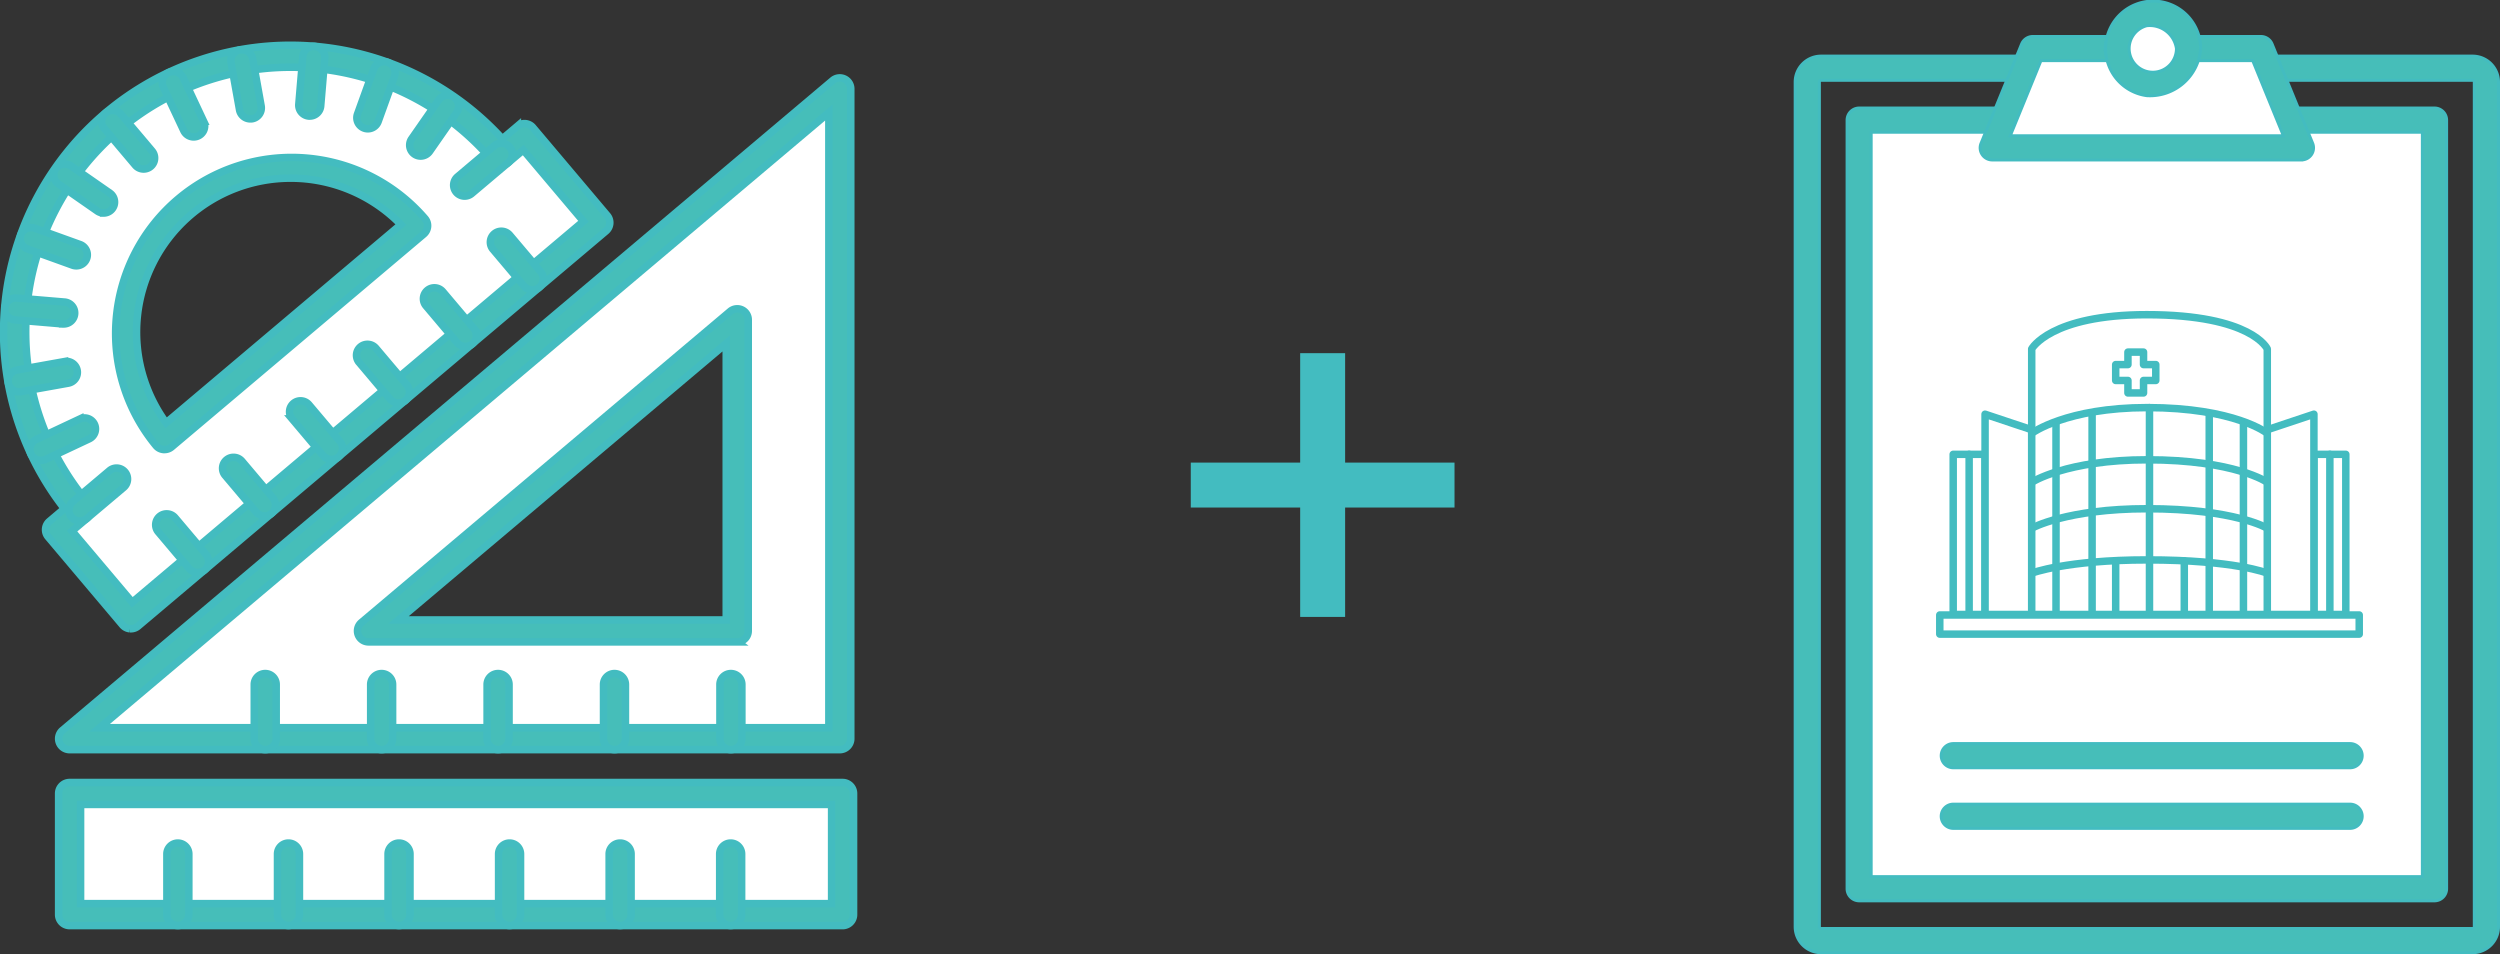
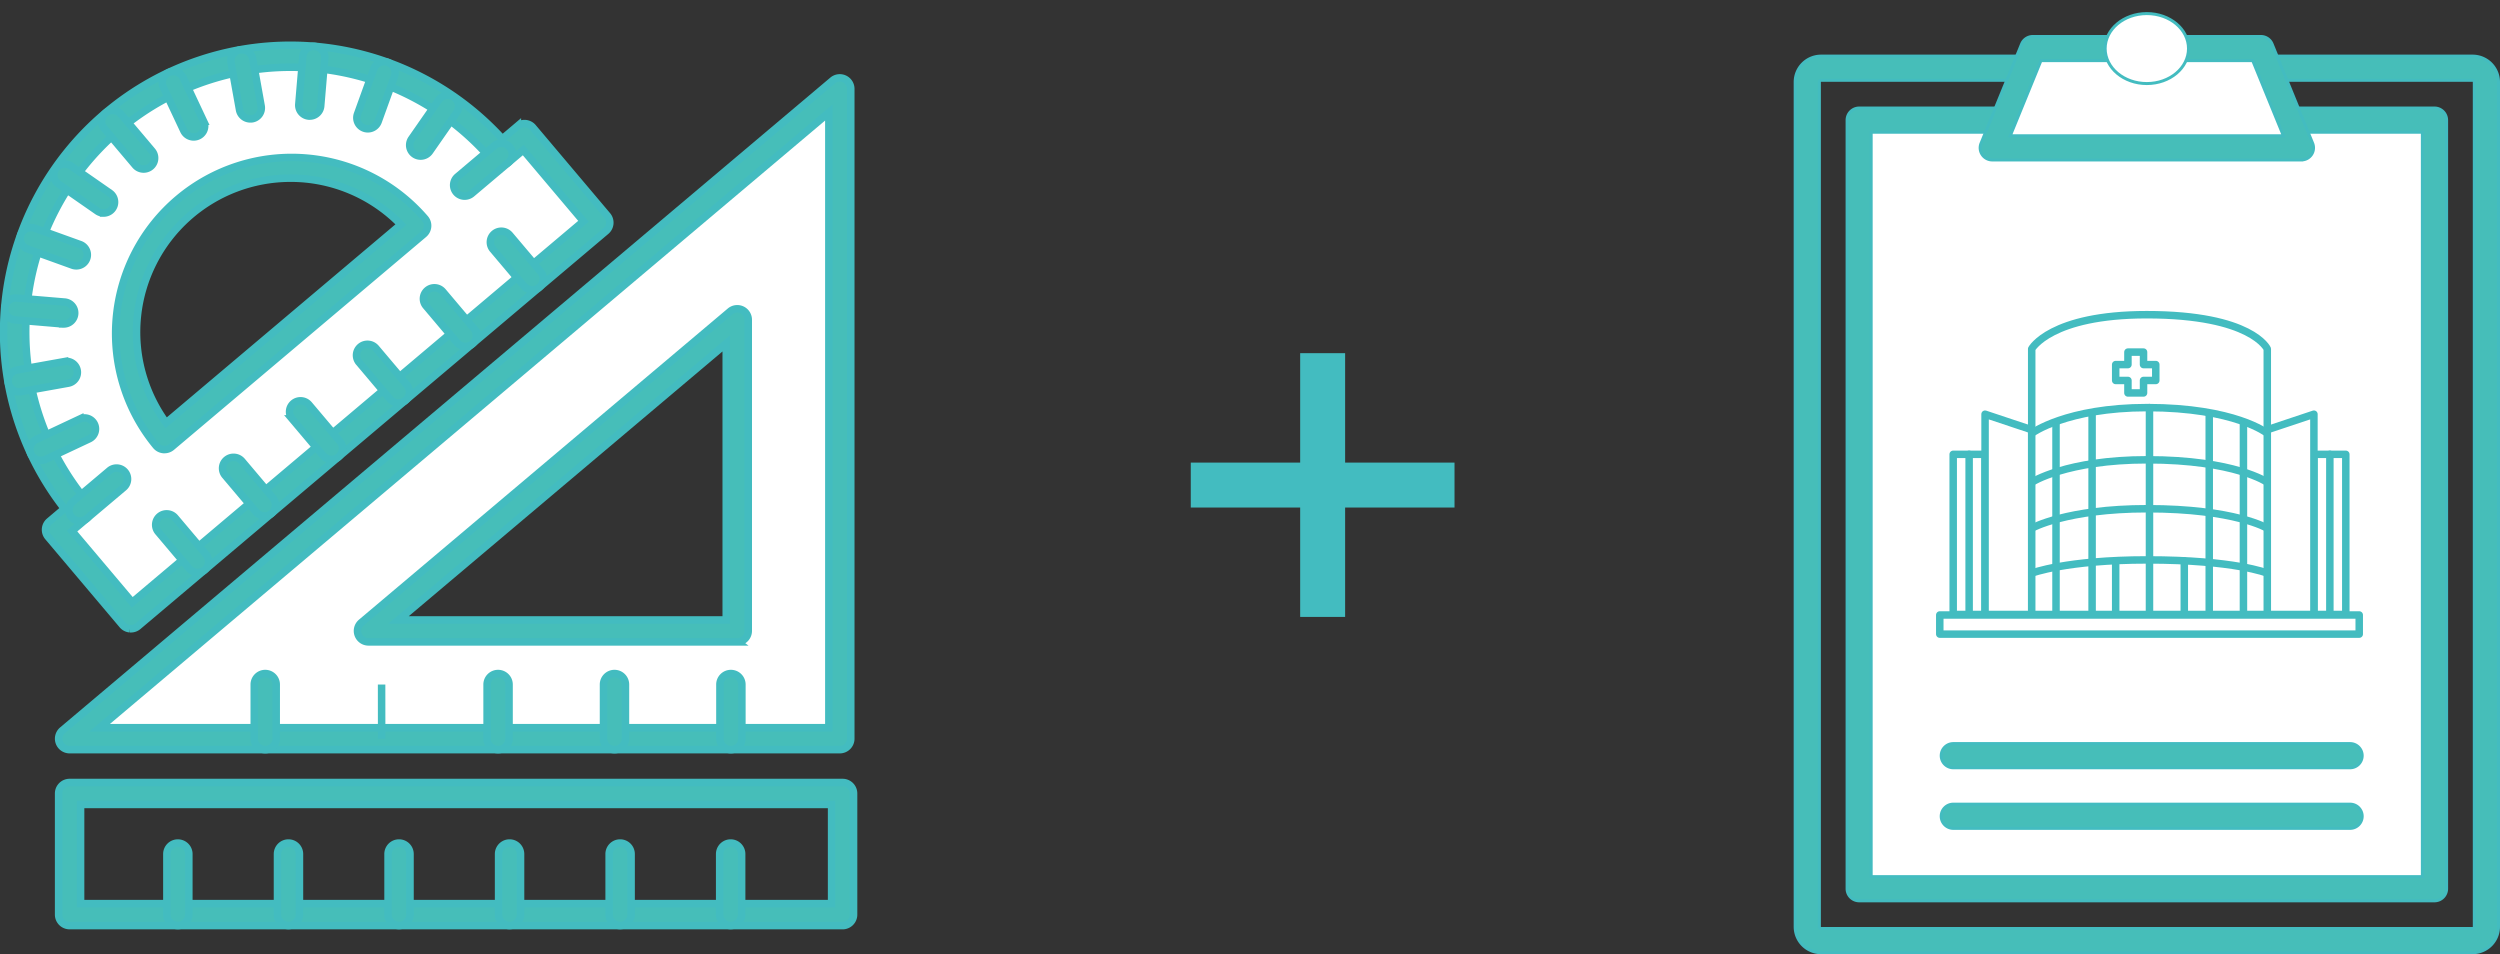
<svg xmlns="http://www.w3.org/2000/svg" width="166.862" height="63.687" viewBox="0 0 166.862 63.687">
  <rect x="0" y="0" width="166.862" height="63.687" fill="#333333" stroke="none" />
  <g id="Group_9678" data-name="Group 9678" transform="translate(-24.738 -5225.9)">
    <g id="Group_6257" data-name="Group 6257" transform="translate(25 5228.934)">
      <g id="Group_6062" data-name="Group 6062" transform="translate(3.651 2.164)">
        <g id="Group_6025" data-name="Group 6025">
          <g id="Group_6021" data-name="Group 6021" transform="translate(0.733 0.733)">
            <g id="Group_6020" data-name="Group 6020">
              <g id="Group_6019" data-name="Group 6019">
                <path id="Path_10026" data-name="Path 10026" d="M420.429,1425.047h51.406v-43.372Zm19.947-7.193,24.614-20.768v20.768Z" transform="translate(-420.429 -1381.675)" fill="#fff" stroke="#43bcc0" stroke-width="0.5" />
              </g>
            </g>
          </g>
          <g id="Group_6024" data-name="Group 6024">
            <g id="Group_6023" data-name="Group 6023">
              <g id="Group_6022" data-name="Group 6022">
                <path id="Path_10027" data-name="Path 10027" d="M457.781,1411.728H406.374a.733.733,0,0,1-.472-1.293l51.406-43.372a.733.733,0,0,1,1.205.56v43.372A.733.733,0,0,1,457.781,1411.728Zm-49.4-1.466h48.668V1369.2Zm42.556-5.727H426.321a.733.733,0,0,1-.472-1.293l24.615-20.767a.733.733,0,0,1,1.206.56V1403.8A.733.733,0,0,1,450.936,1404.534Zm-22.609-1.466H450.2v-18.457Z" transform="translate(-405.641 -1366.89)" fill="#46beb9" stroke="#43bcc0" stroke-width="0.5" />
              </g>
            </g>
          </g>
        </g>
        <g id="Group_6061" data-name="Group 6061" transform="translate(13.054 39.757)">
          <g id="Group_6032" data-name="Group 6032" transform="translate(31.081)">
            <g id="Group_6028" data-name="Group 6028" transform="translate(0.733 0.733)">
              <g id="Group_6027" data-name="Group 6027">
                <g id="Group_6026" data-name="Group 6026">
                  <line id="Line_398" data-name="Line 398" x1="0.003" y1="3.616" fill="#fff" stroke="#43bcc0" stroke-width="0.5" />
                </g>
              </g>
            </g>
            <g id="Group_6031" data-name="Group 6031">
              <g id="Group_6030" data-name="Group 6030">
                <g id="Group_6029" data-name="Group 6029">
                  <path id="Path_10028" data-name="Path 10028" d="M1296.549,2173.828a.733.733,0,0,1-.733-.732l0-3.616a.733.733,0,0,1,.733-.733h0a.733.733,0,0,1,.733.732l0,3.615a.733.733,0,0,1-.733.734Z" transform="translate(-1295.813 -2168.746)" fill="#46beb9" stroke="#43bcc0" stroke-width="0.5" />
                </g>
              </g>
            </g>
          </g>
          <g id="Group_6039" data-name="Group 6039" transform="translate(23.311)">
            <g id="Group_6035" data-name="Group 6035" transform="translate(0.733 0.733)">
              <g id="Group_6034" data-name="Group 6034">
                <g id="Group_6033" data-name="Group 6033">
                  <line id="Line_399" data-name="Line 399" x1="0.003" y1="3.616" fill="#fff" stroke="#43bcc0" stroke-width="0.5" />
                </g>
              </g>
            </g>
            <g id="Group_6038" data-name="Group 6038">
              <g id="Group_6037" data-name="Group 6037">
                <g id="Group_6036" data-name="Group 6036">
                  <path id="Path_10029" data-name="Path 10029" d="M1139.833,2173.828a.733.733,0,0,1-.733-.733l0-3.615a.733.733,0,0,1,.732-.733h0a.733.733,0,0,1,.733.732l0,3.616a.733.733,0,0,1-.733.733Z" transform="translate(-1139.097 -2168.746)" fill="#46beb9" stroke="#43bcc0" stroke-width="0.5" />
                </g>
              </g>
            </g>
          </g>
          <g id="Group_6046" data-name="Group 6046" transform="translate(15.541)">
            <g id="Group_6042" data-name="Group 6042" transform="translate(0.733 0.733)">
              <g id="Group_6041" data-name="Group 6041">
                <g id="Group_6040" data-name="Group 6040">
                  <line id="Line_400" data-name="Line 400" x1="0.003" y1="3.616" fill="#fff" stroke="#43bcc0" stroke-width="0.5" />
                </g>
              </g>
            </g>
            <g id="Group_6045" data-name="Group 6045">
              <g id="Group_6044" data-name="Group 6044">
                <g id="Group_6043" data-name="Group 6043">
                  <path id="Path_10030" data-name="Path 10030" d="M983.107,2173.828a.733.733,0,0,1-.733-.733l0-3.615a.733.733,0,0,1,.733-.733h0a.733.733,0,0,1,.733.732l0,3.616a.733.733,0,0,1-.733.733Z" transform="translate(-982.371 -2168.746)" fill="#46beb9" stroke="#43bcc0" stroke-width="0.5" />
                </g>
              </g>
            </g>
          </g>
          <g id="Group_6053" data-name="Group 6053" transform="translate(7.77)">
            <g id="Group_6049" data-name="Group 6049" transform="translate(0.733 0.733)">
              <g id="Group_6048" data-name="Group 6048">
                <g id="Group_6047" data-name="Group 6047">
                  <line id="Line_401" data-name="Line 401" x1="0.003" y1="3.616" fill="#fff" stroke="#43bcc0" stroke-width="0.5" />
                </g>
              </g>
            </g>
            <g id="Group_6052" data-name="Group 6052">
              <g id="Group_6051" data-name="Group 6051">
                <g id="Group_6050" data-name="Group 6050">
-                   <path id="Path_10031" data-name="Path 10031" d="M826.38,2173.828a.733.733,0,0,1-.733-.732l0-3.616a.733.733,0,0,1,.732-.733h0a.733.733,0,0,1,.733.732l0,3.615a.733.733,0,0,1-.733.734Z" transform="translate(-825.644 -2168.746)" fill="#46beb9" stroke="#43bcc0" stroke-width="0.5" />
-                 </g>
+                   </g>
              </g>
            </g>
          </g>
          <g id="Group_6060" data-name="Group 6060">
            <g id="Group_6056" data-name="Group 6056" transform="translate(0.733 0.733)">
              <g id="Group_6055" data-name="Group 6055">
                <g id="Group_6054" data-name="Group 6054">
                  <line id="Line_402" data-name="Line 402" x1="0.003" y1="3.616" fill="#fff" stroke="#43bcc0" stroke-width="0.5" />
                </g>
              </g>
            </g>
            <g id="Group_6059" data-name="Group 6059">
              <g id="Group_6058" data-name="Group 6058">
                <g id="Group_6057" data-name="Group 6057">
                  <path id="Path_10032" data-name="Path 10032" d="M669.664,2173.828a.733.733,0,0,1-.733-.733l0-3.615a.733.733,0,0,1,.733-.733h0a.733.733,0,0,1,.733.732l0,3.616a.733.733,0,0,1-.733.733Z" transform="translate(-668.928 -2168.746)" fill="#46beb9" stroke="#43bcc0" stroke-width="0.5" />
                </g>
              </g>
            </g>
          </g>
        </g>
      </g>
      <g id="Group_6114" data-name="Group 6114" transform="translate(3.651 49.192)">
        <g id="Group_6070" data-name="Group 6070">
          <g id="Group_6069" data-name="Group 6069">
            <g id="Group_6065" data-name="Group 6065" transform="translate(0.733 0.733)">
              <g id="Group_6064" data-name="Group 6064" transform="translate(0 0)">
                <g id="Group_6063" data-name="Group 6063">
-                   <rect id="Rectangle_1864" data-name="Rectangle 1864" width="51.592" height="8.086" transform="translate(51.592 8.086) rotate(179.999)" fill="#fff" stroke="#43bcc0" stroke-width="0.5" />
-                 </g>
+                   </g>
              </g>
            </g>
            <g id="Group_6068" data-name="Group 6068">
              <g id="Group_6067" data-name="Group 6067">
                <g id="Group_6066" data-name="Group 6066">
                  <path id="Path_10033" data-name="Path 10033" d="M406.375,2324.957a.733.733,0,0,1-.733-.733v-8.085a.734.734,0,0,1,.733-.733h51.592a.733.733,0,0,1,.733.733v8.086a.733.733,0,0,1-.733.733Zm.733-8.086v6.62h50.126v-6.62Z" transform="translate(-405.642 -2315.404)" fill="#46beb9" stroke="#43bcc0" stroke-width="0.5" />
                </g>
              </g>
            </g>
          </g>
        </g>
        <g id="Group_6113" data-name="Group 6113" transform="translate(7.23 4.043)">
          <g id="Group_6077" data-name="Group 6077" transform="translate(36.892)">
            <g id="Group_6073" data-name="Group 6073" transform="translate(0.733 0.733)">
              <g id="Group_6072" data-name="Group 6072">
                <g id="Group_6071" data-name="Group 6071">
                  <line id="Line_403" data-name="Line 403" y1="4.043" fill="#fff" stroke="#43bcc0" stroke-width="0.5" />
                </g>
              </g>
            </g>
            <g id="Group_6076" data-name="Group 6076">
              <g id="Group_6075" data-name="Group 6075">
                <g id="Group_6074" data-name="Group 6074">
                  <path id="Path_10034" data-name="Path 10034" d="M1296.287,2402.448a.733.733,0,0,1-.733-.733v-4.043a.733.733,0,1,1,1.466,0v4.043A.733.733,0,0,1,1296.287,2402.448Z" transform="translate(-1295.554 -2396.939)" fill="#46beb9" stroke="#43bcc0" stroke-width="0.5" />
                </g>
              </g>
            </g>
          </g>
          <g id="Group_6084" data-name="Group 6084" transform="translate(29.514 0)">
            <g id="Group_6080" data-name="Group 6080" transform="translate(0.733 0.733)">
              <g id="Group_6079" data-name="Group 6079">
                <g id="Group_6078" data-name="Group 6078">
                  <line id="Line_404" data-name="Line 404" y1="4.043" fill="#fff" stroke="#43bcc0" stroke-width="0.5" />
                </g>
              </g>
            </g>
            <g id="Group_6083" data-name="Group 6083">
              <g id="Group_6082" data-name="Group 6082">
                <g id="Group_6081" data-name="Group 6081">
                  <path id="Path_10035" data-name="Path 10035" d="M1147.472,2402.453a.733.733,0,0,1-.733-.733v-4.043a.733.733,0,0,1,1.466,0v4.043A.733.733,0,0,1,1147.472,2402.453Z" transform="translate(-1146.739 -2396.944)" fill="#46beb9" stroke="#43bcc0" stroke-width="0.5" />
                </g>
              </g>
            </g>
          </g>
          <g id="Group_6091" data-name="Group 6091" transform="translate(22.135 0)">
            <g id="Group_6087" data-name="Group 6087" transform="translate(0.733 0.733)">
              <g id="Group_6086" data-name="Group 6086">
                <g id="Group_6085" data-name="Group 6085">
                  <line id="Line_405" data-name="Line 405" y1="4.043" fill="#fff" stroke="#43bcc0" stroke-width="0.5" />
                </g>
              </g>
            </g>
            <g id="Group_6090" data-name="Group 6090">
              <g id="Group_6089" data-name="Group 6089">
                <g id="Group_6088" data-name="Group 6088">
                  <path id="Path_10036" data-name="Path 10036" d="M998.658,2402.453a.733.733,0,0,1-.733-.733v-4.043a.733.733,0,0,1,1.466,0v4.043A.733.733,0,0,1,998.658,2402.453Z" transform="translate(-997.925 -2396.944)" fill="#46beb9" stroke="#43bcc0" stroke-width="0.5" />
                </g>
              </g>
            </g>
          </g>
          <g id="Group_6098" data-name="Group 6098" transform="translate(14.757 0)">
            <g id="Group_6094" data-name="Group 6094" transform="translate(0.733 0.733)">
              <g id="Group_6093" data-name="Group 6093">
                <g id="Group_6092" data-name="Group 6092">
-                   <line id="Line_406" data-name="Line 406" y1="4.043" fill="#fff" stroke="#43bcc0" stroke-width="0.5" />
-                 </g>
+                   </g>
              </g>
            </g>
            <g id="Group_6097" data-name="Group 6097">
              <g id="Group_6096" data-name="Group 6096">
                <g id="Group_6095" data-name="Group 6095">
                  <path id="Path_10037" data-name="Path 10037" d="M849.834,2402.453a.733.733,0,0,1-.733-.733v-4.043a.733.733,0,0,1,1.466,0v4.043A.733.733,0,0,1,849.834,2402.453Z" transform="translate(-849.101 -2396.944)" fill="#46beb9" stroke="#43bcc0" stroke-width="0.5" />
                </g>
              </g>
            </g>
          </g>
          <g id="Group_6105" data-name="Group 6105" transform="translate(7.378 0)">
            <g id="Group_6101" data-name="Group 6101" transform="translate(0.733 0.733)">
              <g id="Group_6100" data-name="Group 6100">
                <g id="Group_6099" data-name="Group 6099">
                  <line id="Line_407" data-name="Line 407" y1="4.043" fill="#fff" stroke="#43bcc0" stroke-width="0.5" />
                </g>
              </g>
            </g>
            <g id="Group_6104" data-name="Group 6104">
              <g id="Group_6103" data-name="Group 6103">
                <g id="Group_6102" data-name="Group 6102">
                  <path id="Path_10038" data-name="Path 10038" d="M701.02,2402.453a.733.733,0,0,1-.733-.733v-4.043a.733.733,0,0,1,1.466,0v4.043A.733.733,0,0,1,701.02,2402.453Z" transform="translate(-700.287 -2396.944)" fill="#46beb9" stroke="#43bcc0" stroke-width="0.5" />
                </g>
              </g>
            </g>
          </g>
          <g id="Group_6112" data-name="Group 6112" transform="translate(0 0)">
            <g id="Group_6108" data-name="Group 6108" transform="translate(0.733 0.733)">
              <g id="Group_6107" data-name="Group 6107">
                <g id="Group_6106" data-name="Group 6106">
                  <line id="Line_408" data-name="Line 408" y1="4.043" fill="#fff" stroke="#43bcc0" stroke-width="0.5" />
                </g>
              </g>
            </g>
            <g id="Group_6111" data-name="Group 6111">
              <g id="Group_6110" data-name="Group 6110">
                <g id="Group_6109" data-name="Group 6109">
                  <path id="Path_10039" data-name="Path 10039" d="M552.2,2402.458a.733.733,0,0,1-.733-.733v-4.043a.733.733,0,0,1,1.466,0v4.043A.733.733,0,0,1,552.2,2402.458Z" transform="translate(-551.472 -2396.948)" fill="#46beb9" stroke="#43bcc0" stroke-width="0.5" />
                </g>
              </g>
            </g>
          </g>
        </g>
      </g>
      <g id="Group_6256" data-name="Group 6256">
        <g id="Group_6121" data-name="Group 6121">
          <g id="Group_6117" data-name="Group 6117" transform="translate(0.732 0.732)">
            <g id="Group_6116" data-name="Group 6116">
              <g id="Group_6115" data-name="Group 6115">
                <path id="Path_10040" data-name="Path 10040" d="M349.554,1369.605l4.964,5.879,31.238-26.376-4.964-5.879-1.552,1.311a18.41,18.41,0,0,0-28.133,23.754Zm24.035-20.294-16.832,14.212a11.015,11.015,0,0,1,16.832-14.212Z" transform="translate(-346.773 -1338.017)" fill="#fff" stroke="#43bcc0" stroke-width="0.5" />
              </g>
            </g>
          </g>
          <g id="Group_6120" data-name="Group 6120">
            <g id="Group_6119" data-name="Group 6119">
              <g id="Group_6118" data-name="Group 6118">
                <path id="Path_10041" data-name="Path 10041" d="M340.477,1362.183l-.062,0a.734.734,0,0,1-.5-.257l-4.964-5.879a.733.733,0,0,1,.087-1.033l1-.847a19.143,19.143,0,0,1,29.232-24.682l1-.847a.733.733,0,0,1,1.033.087l4.964,5.879a.733.733,0,0,1-.087,1.033L340.95,1362.01A.733.733,0,0,1,340.477,1362.183Zm-3.931-6.525,4.018,4.759,30.118-25.43-4.018-4.759-.992.837a.732.732,0,0,1-1.033-.087,17.677,17.677,0,0,0-27.014,22.808.733.733,0,0,1-.087,1.033Zm6.17-5.436-.062,0a.735.735,0,0,1-.5-.258,11.748,11.748,0,0,1,17.952-15.157.732.732,0,0,1-.087,1.033l-16.832,14.212A.734.734,0,0,1,342.717,1350.222Zm8.41-18.114a10.276,10.276,0,0,0-8.3,16.331l15.672-13.232A10.272,10.272,0,0,0,351.127,1332.108Z" transform="translate(-332 -1323.25)" fill="#46beb9" stroke="#43bcc0" stroke-width="0.5" />
              </g>
            </g>
          </g>
        </g>
        <g id="Group_6164" data-name="Group 6164" transform="translate(10.129 12.402)">
          <g id="Group_6128" data-name="Group 6128" transform="translate(22.338)">
            <g id="Group_6124" data-name="Group 6124" transform="translate(0.733 0.733)">
              <g id="Group_6123" data-name="Group 6123">
                <g id="Group_6122" data-name="Group 6122">
                  <line id="Line_409" data-name="Line 409" x1="2.067" y1="2.448" fill="#fff" stroke="#43bcc0" stroke-width="0.5" />
                </g>
              </g>
            </g>
            <g id="Group_6127" data-name="Group 6127">
              <g id="Group_6126" data-name="Group 6126">
                <g id="Group_6125" data-name="Group 6125">
                  <path id="Path_10042" data-name="Path 10042" d="M989.636,1577.3a.733.733,0,0,1-.561-.26l-2.067-2.448a.733.733,0,0,1,1.12-.946l2.067,2.448a.734.734,0,0,1-.56,1.206Z" transform="translate(-986.835 -1573.389)" fill="#46beb9" stroke="#43bcc0" stroke-width="0.5" />
                </g>
              </g>
            </g>
          </g>
          <g id="Group_6135" data-name="Group 6135" transform="translate(17.871 3.772)">
            <g id="Group_6131" data-name="Group 6131" transform="translate(0.733 0.733)">
              <g id="Group_6130" data-name="Group 6130">
                <g id="Group_6129" data-name="Group 6129">
                  <line id="Line_410" data-name="Line 410" x1="2.067" y1="2.448" fill="#fff" stroke="#43bcc0" stroke-width="0.5" />
                </g>
              </g>
            </g>
            <g id="Group_6134" data-name="Group 6134">
              <g id="Group_6133" data-name="Group 6133">
                <g id="Group_6132" data-name="Group 6132">
                  <path id="Path_10043" data-name="Path 10043" d="M899.525,1653.385a.732.732,0,0,1-.561-.26l-2.067-2.448a.733.733,0,0,1,1.12-.946l2.067,2.448a.733.733,0,0,1-.56,1.206Z" transform="translate(-896.725 -1649.471)" fill="#46beb9" stroke="#43bcc0" stroke-width="0.5" />
                </g>
              </g>
            </g>
          </g>
          <g id="Group_6142" data-name="Group 6142" transform="translate(13.403 7.544)">
            <g id="Group_6138" data-name="Group 6138" transform="translate(0.733 0.733)">
              <g id="Group_6137" data-name="Group 6137">
                <g id="Group_6136" data-name="Group 6136">
                  <line id="Line_411" data-name="Line 411" x1="2.067" y1="2.448" fill="#fff" stroke="#43bcc0" stroke-width="0.5" />
                </g>
              </g>
            </g>
            <g id="Group_6141" data-name="Group 6141">
              <g id="Group_6140" data-name="Group 6140">
                <g id="Group_6139" data-name="Group 6139">
                  <path id="Path_10044" data-name="Path 10044" d="M809.415,1729.463a.732.732,0,0,1-.561-.26l-2.067-2.448a.733.733,0,0,1,1.121-.946l2.067,2.448a.733.733,0,0,1-.56,1.206Z" transform="translate(-806.614 -1725.548)" fill="#46beb9" stroke="#43bcc0" stroke-width="0.5" />
                </g>
              </g>
            </g>
          </g>
          <g id="Group_6149" data-name="Group 6149" transform="translate(8.935 11.316)">
            <g id="Group_6145" data-name="Group 6145" transform="translate(0.733 0.733)">
              <g id="Group_6144" data-name="Group 6144">
                <g id="Group_6143" data-name="Group 6143">
                  <line id="Line_412" data-name="Line 412" x1="2.067" y1="2.448" fill="#fff" stroke="#43bcc0" stroke-width="0.5" />
                </g>
              </g>
            </g>
            <g id="Group_6148" data-name="Group 6148">
              <g id="Group_6147" data-name="Group 6147">
                <g id="Group_6146" data-name="Group 6146">
                  <path id="Path_10045" data-name="Path 10045" d="M719.314,1805.544a.732.732,0,0,1-.561-.26l-2.067-2.448a.733.733,0,0,1,1.121-.946l2.067,2.448a.733.733,0,0,1-.56,1.206Z" transform="translate(-716.513 -1801.63)" fill="#46beb9" stroke="#43bcc0" stroke-width="0.5" />
                </g>
              </g>
            </g>
          </g>
          <g id="Group_6156" data-name="Group 6156" transform="translate(4.468 15.088)">
            <g id="Group_6152" data-name="Group 6152" transform="translate(0.733 0.733)">
              <g id="Group_6151" data-name="Group 6151">
                <g id="Group_6150" data-name="Group 6150">
                  <line id="Line_413" data-name="Line 413" x1="2.067" y1="2.448" fill="#fff" stroke="#43bcc0" stroke-width="0.5" />
                </g>
              </g>
            </g>
            <g id="Group_6155" data-name="Group 6155">
              <g id="Group_6154" data-name="Group 6154">
                <g id="Group_6153" data-name="Group 6153">
                  <path id="Path_10046" data-name="Path 10046" d="M629.2,1881.624a.731.731,0,0,1-.561-.26l-2.067-2.448a.733.733,0,0,1,1.121-.946l2.067,2.448a.733.733,0,0,1-.56,1.206Z" transform="translate(-626.403 -1877.71)" fill="#46beb9" stroke="#43bcc0" stroke-width="0.5" />
                </g>
              </g>
            </g>
          </g>
          <g id="Group_6163" data-name="Group 6163" transform="translate(0 18.861)">
            <g id="Group_6159" data-name="Group 6159" transform="translate(0.733 0.733)">
              <g id="Group_6158" data-name="Group 6158">
                <g id="Group_6157" data-name="Group 6157">
                  <line id="Line_414" data-name="Line 414" x1="2.067" y1="2.448" fill="#fff" stroke="#43bcc0" stroke-width="0.5" />
                </g>
              </g>
            </g>
            <g id="Group_6162" data-name="Group 6162">
              <g id="Group_6161" data-name="Group 6161">
                <g id="Group_6160" data-name="Group 6160">
                  <path id="Path_10047" data-name="Path 10047" d="M539.093,1957.708a.732.732,0,0,1-.561-.26L536.465,1955a.733.733,0,0,1,1.121-.946l2.067,2.448a.733.733,0,0,1-.56,1.206Z" transform="translate(-536.292 -1953.794)" fill="#46beb9" stroke="#43bcc0" stroke-width="0.5" />
                </g>
              </g>
            </g>
          </g>
        </g>
        <g id="Group_6171" data-name="Group 6171" transform="translate(6.525 4.335)">
          <g id="Group_6167" data-name="Group 6167" transform="translate(0.733 0.733)">
            <g id="Group_6166" data-name="Group 6166">
              <g id="Group_6165" data-name="Group 6165">
                <line id="Line_415" data-name="Line 415" x1="2.067" y1="2.448" fill="#fff" stroke="#43bcc0" stroke-width="0.5" />
              </g>
            </g>
          </g>
          <g id="Group_6170" data-name="Group 6170">
            <g id="Group_6169" data-name="Group 6169">
              <g id="Group_6168" data-name="Group 6168">
                <path id="Path_10048" data-name="Path 10048" d="M466.394,1414.593a.731.731,0,0,1-.561-.26l-2.067-2.448a.733.733,0,0,1,1.121-.946l2.067,2.448a.733.733,0,0,1-.56,1.206Z" transform="translate(-463.593 -1410.679)" fill="#46beb9" stroke="#43bcc0" stroke-width="0.5" />
              </g>
            </g>
          </g>
        </g>
        <g id="Group_6178" data-name="Group 6178" transform="translate(10.569 1.74)">
          <g id="Group_6174" data-name="Group 6174" transform="translate(0.733 0.733)">
            <g id="Group_6173" data-name="Group 6173">
              <g id="Group_6172" data-name="Group 6172">
                <line id="Line_416" data-name="Line 416" x1="1.363" y1="2.9" fill="#fff" stroke="#43bcc0" stroke-width="0.5" />
              </g>
            </g>
          </g>
          <g id="Group_6177" data-name="Group 6177">
            <g id="Group_6176" data-name="Group 6176">
              <g id="Group_6175" data-name="Group 6175">
                <path id="Path_10049" data-name="Path 10049" d="M547.271,1362.711a.733.733,0,0,1-.664-.421l-1.363-2.9a.733.733,0,0,1,1.327-.624l1.363,2.9a.733.733,0,0,1-.663,1.045Z" transform="translate(-545.174 -1358.345)" fill="#46beb9" stroke="#43bcc0" stroke-width="0.5" />
              </g>
            </g>
          </g>
        </g>
        <g id="Group_6185" data-name="Group 6185" transform="translate(15.148 0.281)">
          <g id="Group_6181" data-name="Group 6181" transform="translate(0.733 0.733)">
            <g id="Group_6180" data-name="Group 6180">
              <g id="Group_6179" data-name="Group 6179">
                <line id="Line_417" data-name="Line 417" x1="0.566" y1="3.154" fill="#fff" stroke="#43bcc0" stroke-width="0.5" />
              </g>
            </g>
          </g>
          <g id="Group_6184" data-name="Group 6184">
            <g id="Group_6183" data-name="Group 6183">
              <g id="Group_6182" data-name="Group 6182">
                <path id="Path_10050" data-name="Path 10050" d="M638.815,1333.541a.734.734,0,0,1-.72-.6l-.566-3.153a.733.733,0,1,1,1.443-.259l.566,3.153a.733.733,0,0,1-.592.851A.726.726,0,0,1,638.815,1333.541Z" transform="translate(-637.517 -1328.921)" fill="#46beb9" stroke="#43bcc0" stroke-width="0.5" />
              </g>
            </g>
          </g>
        </g>
        <g id="Group_6192" data-name="Group 6192" transform="translate(19.678 0.056)">
          <g id="Group_6188" data-name="Group 6188" transform="translate(0.733 0.734)">
            <g id="Group_6187" data-name="Group 6187">
              <g id="Group_6186" data-name="Group 6186">
                <line id="Line_418" data-name="Line 418" y1="3.193" x2="0.269" fill="#fff" stroke="#43bcc0" stroke-width="0.5" />
              </g>
            </g>
          </g>
          <g id="Group_6191" data-name="Group 6191">
            <g id="Group_6190" data-name="Group 6190">
              <g id="Group_6189" data-name="Group 6189">
                <path id="Path_10051" data-name="Path 10051" d="M729.632,1329.047c-.021,0-.042,0-.062,0a.733.733,0,0,1-.669-.792l.27-3.193a.733.733,0,0,1,1.461.123l-.27,3.193A.733.733,0,0,1,729.632,1329.047Z" transform="translate(-728.897 -1324.388)" fill="#46beb9" stroke="#43bcc0" stroke-width="0.5" />
              </g>
            </g>
          </g>
        </g>
        <g id="Group_6199" data-name="Group 6199" transform="translate(23.556 1.082)">
          <g id="Group_6195" data-name="Group 6195" transform="translate(0.734 0.733)">
            <g id="Group_6194" data-name="Group 6194">
              <g id="Group_6193" data-name="Group 6193">
                <line id="Line_419" data-name="Line 419" y1="3.014" x2="1.087" fill="#fff" stroke="#43bcc0" stroke-width="0.5" />
              </g>
            </g>
          </g>
          <g id="Group_6198" data-name="Group 6198">
            <g id="Group_6197" data-name="Group 6197">
              <g id="Group_6196" data-name="Group 6196">
                <path id="Path_10052" data-name="Path 10052" d="M807.834,1349.564a.734.734,0,0,1-.69-.982l1.087-3.014a.733.733,0,1,1,1.379.5l-1.087,3.014A.733.733,0,0,1,807.834,1349.564Z" transform="translate(-807.101 -1345.083)" fill="#46beb9" stroke="#43bcc0" stroke-width="0.5" />
              </g>
            </g>
          </g>
        </g>
        <g id="Group_6206" data-name="Group 6206" transform="translate(27.082 3.289)">
          <g id="Group_6202" data-name="Group 6202" transform="translate(0.733 0.733)">
            <g id="Group_6201" data-name="Group 6201">
              <g id="Group_6200" data-name="Group 6200">
                <line id="Line_420" data-name="Line 420" y1="2.63" x2="1.83" fill="#fff" stroke="#43bcc0" stroke-width="0.5" />
              </g>
            </g>
          </g>
          <g id="Group_6205" data-name="Group 6205">
            <g id="Group_6204" data-name="Group 6204">
              <g id="Group_6203" data-name="Group 6203">
                <path id="Path_10053" data-name="Path 10053" d="M878.958,1393.675a.733.733,0,0,1-.6-1.152l1.83-2.63a.733.733,0,0,1,1.2.837l-1.83,2.63A.733.733,0,0,1,878.958,1393.675Z" transform="translate(-878.226 -1389.579)" fill="#46beb9" stroke="#43bcc0" stroke-width="0.5" />
              </g>
            </g>
          </g>
        </g>
        <g id="Group_6213" data-name="Group 6213" transform="translate(30.017 6.524)">
          <g id="Group_6209" data-name="Group 6209" transform="translate(0.733 0.733)">
            <g id="Group_6208" data-name="Group 6208">
              <g id="Group_6207" data-name="Group 6207">
                <line id="Line_421" data-name="Line 421" y1="2.067" x2="2.448" fill="#fff" stroke="#43bcc0" stroke-width="0.5" />
              </g>
            </g>
          </g>
          <g id="Group_6212" data-name="Group 6212">
            <g id="Group_6211" data-name="Group 6211">
              <g id="Group_6210" data-name="Group 6210">
                <path id="Path_10054" data-name="Path 10054" d="M938.144,1458.374a.733.733,0,0,1-.474-1.293l2.448-2.067a.733.733,0,1,1,.946,1.12l-2.448,2.067A.731.731,0,0,1,938.144,1458.374Z" transform="translate(-937.41 -1454.841)" fill="#46beb9" stroke="#43bcc0" stroke-width="0.5" />
              </g>
            </g>
          </g>
        </g>
        <g id="Group_6220" data-name="Group 6220" transform="translate(3.289 7.887)">
          <g id="Group_6216" data-name="Group 6216" transform="translate(0.733 0.733)">
            <g id="Group_6215" data-name="Group 6215">
              <g id="Group_6214" data-name="Group 6214">
                <line id="Line_422" data-name="Line 422" x1="2.63" y1="1.83" fill="#fff" stroke="#43bcc0" stroke-width="0.5" />
              </g>
            </g>
          </g>
          <g id="Group_6219" data-name="Group 6219">
            <g id="Group_6218" data-name="Group 6218">
              <g id="Group_6217" data-name="Group 6217">
                <path id="Path_10055" data-name="Path 10055" d="M401.707,1485.62a.729.729,0,0,1-.418-.131l-2.63-1.83a.733.733,0,0,1,.837-1.2l2.63,1.83a.733.733,0,0,1-.419,1.335Z" transform="translate(-398.345 -1482.324)" fill="#46beb9" stroke="#43bcc0" stroke-width="0.5" />
              </g>
            </g>
          </g>
        </g>
        <g id="Group_6227" data-name="Group 6227" transform="translate(1.083 12.156)">
          <g id="Group_6223" data-name="Group 6223" transform="translate(0.733 0.733)">
            <g id="Group_6222" data-name="Group 6222">
              <g id="Group_6221" data-name="Group 6221">
-                 <line id="Line_423" data-name="Line 423" x1="3.014" y1="1.087" fill="#fff" stroke="#43bcc0" stroke-width="0.5" />
-               </g>
+                 </g>
            </g>
          </g>
          <g id="Group_6226" data-name="Group 6226">
            <g id="Group_6225" data-name="Group 6225">
              <g id="Group_6224" data-name="Group 6224">
                <path id="Path_10056" data-name="Path 10056" d="M357.591,1570.984a.736.736,0,0,1-.249-.043l-3.014-1.087a.733.733,0,1,1,.5-1.379l3.014,1.086a.733.733,0,0,1-.249,1.423Z" transform="translate(-353.844 -1568.431)" fill="#46beb9" stroke="#43bcc0" stroke-width="0.5" />
              </g>
            </g>
          </g>
        </g>
        <g id="Group_6234" data-name="Group 6234" transform="translate(0.058 16.851)">
          <g id="Group_6230" data-name="Group 6230" transform="translate(0.733 0.733)">
            <g id="Group_6229" data-name="Group 6229">
              <g id="Group_6228" data-name="Group 6228">
                <line id="Line_424" data-name="Line 424" x1="3.193" y1="0.27" fill="#fff" stroke="#43bcc0" stroke-width="0.5" />
              </g>
            </g>
          </g>
          <g id="Group_6233" data-name="Group 6233">
            <g id="Group_6232" data-name="Group 6232">
              <g id="Group_6231" data-name="Group 6231">
                <path id="Path_10057" data-name="Path 10057" d="M337.087,1664.852c-.021,0-.042,0-.063,0l-3.193-.269a.733.733,0,1,1,.123-1.461l3.193.269a.733.733,0,0,1-.061,1.464Z" transform="translate(-333.16 -1663.116)" fill="#46beb9" stroke="#43bcc0" stroke-width="0.5" />
              </g>
            </g>
          </g>
        </g>
        <g id="Group_6241" data-name="Group 6241" transform="translate(0.282 21.085)">
          <g id="Group_6237" data-name="Group 6237" transform="translate(0.733 0.733)">
            <g id="Group_6236" data-name="Group 6236">
              <g id="Group_6235" data-name="Group 6235">
                <line id="Line_425" data-name="Line 425" x1="3.154" y2="0.566" fill="#fff" stroke="#43bcc0" stroke-width="0.5" />
              </g>
            </g>
          </g>
          <g id="Group_6240" data-name="Group 6240">
            <g id="Group_6239" data-name="Group 6239">
              <g id="Group_6238" data-name="Group 6238">
                <path id="Path_10058" data-name="Path 10058" d="M338.416,1750.55a.733.733,0,0,1-.128-1.455l3.154-.566a.733.733,0,0,1,.259,1.443l-3.154.566A.738.738,0,0,1,338.416,1750.55Z" transform="translate(-337.684 -1748.517)" fill="#46beb9" stroke="#43bcc0" stroke-width="0.5" />
              </g>
            </g>
          </g>
        </g>
        <g id="Group_6248" data-name="Group 6248" transform="translate(1.741 24.867)">
          <g id="Group_6244" data-name="Group 6244" transform="translate(0.733 0.733)">
            <g id="Group_6243" data-name="Group 6243">
              <g id="Group_6242" data-name="Group 6242">
                <line id="Line_426" data-name="Line 426" x1="2.9" y2="1.363" fill="#fff" stroke="#43bcc0" stroke-width="0.5" />
              </g>
            </g>
          </g>
          <g id="Group_6247" data-name="Group 6247">
            <g id="Group_6246" data-name="Group 6246">
              <g id="Group_6245" data-name="Group 6245">
                <path id="Path_10059" data-name="Path 10059" d="M367.843,1827.62a.733.733,0,0,1-.312-1.4l2.9-1.363a.733.733,0,1,1,.623,1.327l-2.9,1.363A.727.727,0,0,1,367.843,1827.62Z" transform="translate(-367.109 -1824.791)" fill="#46beb9" stroke="#43bcc0" stroke-width="0.5" />
              </g>
            </g>
          </g>
        </g>
        <g id="Group_6255" data-name="Group 6255" transform="translate(4.335 28.208)">
          <g id="Group_6251" data-name="Group 6251" transform="translate(0.733 0.733)">
            <g id="Group_6250" data-name="Group 6250">
              <g id="Group_6249" data-name="Group 6249">
                <line id="Line_427" data-name="Line 427" x1="2.448" y2="2.067" fill="#fff" stroke="#43bcc0" stroke-width="0.5" />
              </g>
            </g>
          </g>
          <g id="Group_6254" data-name="Group 6254">
            <g id="Group_6253" data-name="Group 6253">
              <g id="Group_6252" data-name="Group 6252">
                <path id="Path_10060" data-name="Path 10060" d="M420.167,1895.714a.733.733,0,0,1-.473-1.293l2.449-2.067a.733.733,0,0,1,.946,1.12l-2.449,2.067A.728.728,0,0,1,420.167,1895.714Z" transform="translate(-419.433 -1892.182)" fill="#46beb9" stroke="#43bcc0" stroke-width="0.5" />
              </g>
            </g>
          </g>
        </g>
      </g>
    </g>
    <g id="Group_9677" data-name="Group 9677" transform="translate(144.557 5226)">
      <g id="Group_6013" data-name="Group 6013" transform="translate(0)">
        <g id="Group_5953" data-name="Group 5953" transform="translate(0 3.646)">
          <g id="Group_5952" data-name="Group 5952">
            <g id="Group_5951" data-name="Group 5951">
              <g id="Group_5950" data-name="Group 5950">
                <path id="Path_10015" data-name="Path 10015" d="M3800.419,2090.827h-43.493a1.727,1.727,0,0,1-1.725-1.725v-56.391a1.727,1.727,0,0,1,1.725-1.725h43.493a1.727,1.727,0,0,1,1.725,1.725V2089.1A1.727,1.727,0,0,1,3800.419,2090.827Zm-43.493-58.227a.11.11,0,0,0-.11.111V2089.1a.11.11,0,0,0,.11.111h43.493a.11.11,0,0,0,.11-.111v-56.391a.11.11,0,0,0-.11-.111Z" transform="translate(-3755.201 -2030.986)" fill="#46beb9" stroke="#43bcc0" stroke-width="0.2" />
              </g>
            </g>
          </g>
        </g>
        <g id="Group_5960" data-name="Group 5960" transform="translate(3.462 7.109)">
          <g id="Group_5956" data-name="Group 5956" transform="translate(0.807 0.807)">
            <g id="Group_5955" data-name="Group 5955">
              <g id="Group_5954" data-name="Group 5954">
                <rect id="Rectangle_1861" data-name="Rectangle 1861" width="38.403" height="51.301" fill="#fff" stroke="#43bcc0" stroke-width="0.2" />
              </g>
            </g>
          </g>
          <g id="Group_5959" data-name="Group 5959">
            <g id="Group_5958" data-name="Group 5958">
              <g id="Group_5957" data-name="Group 5957">
                <path id="Path_10016" data-name="Path 10016" d="M3857.821,2147.322h-38.4a.807.807,0,0,1-.807-.807v-51.3a.808.808,0,0,1,.807-.807h38.4a.807.807,0,0,1,.807.807v51.3A.807.807,0,0,1,3857.821,2147.322Zm-37.6-1.615h36.789v-49.686h-36.789Z" transform="translate(-3818.611 -2094.406)" fill="#46beb9" stroke="#43bcc0" stroke-width="0.2" />
              </g>
            </g>
          </g>
        </g>
        <g id="Group_5975" data-name="Group 5975" transform="translate(9.748 49.531)">
          <g id="Group_5967" data-name="Group 5967">
            <g id="Group_5963" data-name="Group 5963" transform="translate(0.807 0.807)">
              <g id="Group_5962" data-name="Group 5962">
                <g id="Group_5961" data-name="Group 5961">
                  <line id="Line_396" data-name="Line 396" x2="26.482" fill="#fff" stroke="#43bcc0" stroke-width="0.2" />
                </g>
              </g>
            </g>
            <g id="Group_5966" data-name="Group 5966">
              <g id="Group_5965" data-name="Group 5965">
                <g id="Group_5964" data-name="Group 5964">
                  <path id="Path_10017" data-name="Path 10017" d="M3961.007,2872.928h-26.482a.807.807,0,1,1,0-1.614h26.482a.807.807,0,1,1,0,1.614Z" transform="translate(-3933.718 -2871.314)" fill="#46beb9" stroke="#43bcc0" stroke-width="0.2" />
                </g>
              </g>
            </g>
          </g>
          <g id="Group_5974" data-name="Group 5974" transform="translate(0 4.043)">
            <g id="Group_5970" data-name="Group 5970" transform="translate(0.807 0.807)">
              <g id="Group_5969" data-name="Group 5969">
                <g id="Group_5968" data-name="Group 5968">
                  <line id="Line_397" data-name="Line 397" x2="26.482" fill="#fff" stroke="#43bcc0" stroke-width="0.2" />
                </g>
              </g>
            </g>
            <g id="Group_5973" data-name="Group 5973">
              <g id="Group_5972" data-name="Group 5972">
                <g id="Group_5971" data-name="Group 5971">
                  <path id="Path_10018" data-name="Path 10018" d="M3961.007,2946.966h-26.482a.807.807,0,0,1,0-1.615h26.482a.807.807,0,1,1,0,1.615Z" transform="translate(-3933.718 -2945.351)" fill="#46beb9" stroke="#43bcc0" stroke-width="0.2" />
                </g>
              </g>
            </g>
          </g>
        </g>
        <g id="Group_5982" data-name="Group 5982" transform="translate(12.347 2.335)">
          <g id="Group_5978" data-name="Group 5978" transform="translate(0.807 0.807)">
            <g id="Group_5977" data-name="Group 5977">
              <g id="Group_5976" data-name="Group 5976">
                <path id="Path_10019" data-name="Path 10019" d="M4016.737,2028.4H3996.1l2.707-6.627h15.222Z" transform="translate(-3996.102 -2021.772)" fill="#fff" stroke="#43bcc0" stroke-width="0.2" />
              </g>
            </g>
          </g>
          <g id="Group_5981" data-name="Group 5981">
            <g id="Group_5980" data-name="Group 5980">
              <g id="Group_5979" data-name="Group 5979">
                <path id="Path_10020" data-name="Path 10020" d="M4002.759,2015.227h-20.635a.807.807,0,0,1-.747-1.113l2.707-6.627a.808.808,0,0,1,.748-.5h15.221a.807.807,0,0,1,.747.5l2.707,6.627a.808.808,0,0,1-.748,1.112Zm-19.433-1.615h18.231l-2.047-5.012h-14.137Z" transform="translate(-3981.317 -2006.986)" fill="#46beb9" stroke="#43bcc0" stroke-width="0.2" />
              </g>
            </g>
          </g>
        </g>
        <g id="Group_5989" data-name="Group 5989" transform="translate(19.882)">
          <g id="Group_5985" data-name="Group 5985" transform="translate(0.807 0.807)">
            <g id="Group_5984" data-name="Group 5984">
              <g id="Group_5983" data-name="Group 5983">
                <ellipse id="Ellipse_714" data-name="Ellipse 714" cx="2.782" cy="2.335" rx="2.782" ry="2.335" fill="#fff" stroke="#43bcc0" stroke-width="0.2" />
              </g>
            </g>
          </g>
          <g id="Group_5988" data-name="Group 5988">
            <g id="Group_5987" data-name="Group 5987">
              <g id="Group_5986" data-name="Group 5986">
-                 <path id="Path_10021" data-name="Path 10021" d="M4122.9,1970.506a3.17,3.17,0,1,1,3.59-3.143A3.393,3.393,0,0,1,4122.9,1970.506Zm0-4.671a1.579,1.579,0,1,0,1.976,1.528A1.8,1.8,0,0,0,4122.9,1965.836Z" transform="translate(-4119.31 -1964.221)" fill="#46beb9" stroke="#43bcc0" stroke-width="0.2" />
-               </g>
+                 </g>
            </g>
          </g>
        </g>
      </g>
      <g id="Group_6261" data-name="Group 6261" transform="translate(9.651 20.904)">
        <g id="Group_5699" data-name="Group 5699" transform="translate(0 0)">
          <g id="Group_5698" data-name="Group 5698" transform="translate(0.896 0)">
            <g id="Group_5696" data-name="Group 5696" transform="translate(0 6.642)">
              <rect id="Rectangle_1852" data-name="Rectangle 1852" width="2.127" height="10.689" transform="translate(0 2.678)" fill="#fff" stroke="#43bcc0" stroke-linecap="round" stroke-linejoin="round" stroke-width="0.5" />
              <path id="Path_9957" data-name="Path 9957" d="M1671.521,2181.394h-3.113v-13.368l3.113,1.038Z" transform="translate(-1666.281 -2168.026)" fill="#fff" stroke="#43bcc0" stroke-linecap="round" stroke-linejoin="round" stroke-width="0.5" />
              <line id="Line_386" data-name="Line 386" y2="10.689" transform="translate(1.064 2.678)" fill="#fff" stroke="#43bcc0" stroke-linecap="round" stroke-linejoin="round" stroke-width="0.5" />
            </g>
            <g id="Group_5697" data-name="Group 5697" transform="translate(20.963 6.642)">
              <rect id="Rectangle_1853" data-name="Rectangle 1853" width="2.127" height="10.689" transform="translate(5.241 13.368) rotate(180)" fill="#fff" stroke="#43bcc0" stroke-linecap="round" stroke-linejoin="round" stroke-width="0.5" />
              <path id="Path_9958" data-name="Path 9958" d="M3131.446,2181.394h3.113v-13.368l-3.113,1.038Z" transform="translate(-3131.446 -2168.026)" fill="#fff" stroke="#43bcc0" stroke-linecap="round" stroke-linejoin="round" stroke-width="0.5" />
              <line id="Line_387" data-name="Line 387" y2="10.689" transform="translate(4.177 2.678)" fill="#fff" stroke="#43bcc0" stroke-linecap="round" stroke-linejoin="round" stroke-width="0.5" />
            </g>
            <path id="Path_9959" data-name="Path 9959" d="M1925.955,1672.144h-15.723v-17.726s1.245-2.283,7.68-2.283c7.031,0,8.043,2.283,8.043,2.283Z" transform="translate(-1904.992 -1652.135)" fill="#fff" stroke="#43bcc0" stroke-linecap="round" stroke-linejoin="round" stroke-width="0.5" />
            <path id="Path_9960" data-name="Path 9960" d="M1910.233,2135.48s2.309-1.712,7.705-1.712c5.864,0,8.017,1.712,8.017,1.712" transform="translate(-1904.992 -2127.567)" fill="#fff" stroke="#43bcc0" stroke-linecap="round" stroke-linejoin="round" stroke-width="0.5" />
            <path id="Path_9961" data-name="Path 9961" d="M1910.233,2405.532s2.309-1.5,7.705-1.5c5.864,0,8.017,1.5,8.017,1.5" transform="translate(-1904.992 -2394.347)" fill="#fff" stroke="#43bcc0" stroke-linecap="round" stroke-linejoin="round" stroke-width="0.5" />
            <path id="Path_9962" data-name="Path 9962" d="M1910.233,2659.5s2.309-1.3,7.705-1.3c5.864,0,8.017,1.3,8.017,1.3" transform="translate(-1904.992 -2645.249)" fill="#fff" stroke="#43bcc0" stroke-linecap="round" stroke-linejoin="round" stroke-width="0.5" />
            <path id="Path_9963" data-name="Path 9963" d="M1910.233,2924.325s2.309-.882,7.705-.882c5.864,0,8.017.882,8.017.882" transform="translate(-1904.992 -2907.076)" fill="#fff" stroke="#43bcc0" stroke-linecap="round" stroke-linejoin="round" stroke-width="0.5" />
            <line id="Line_388" data-name="Line 388" y1="3.568" transform="translate(10.845 16.441)" fill="#fff" stroke="#43bcc0" stroke-linecap="round" stroke-linejoin="round" stroke-width="0.5" />
            <line id="Line_389" data-name="Line 389" y1="3.588" transform="translate(15.424 16.431)" fill="#fff" stroke="#43bcc0" stroke-linecap="round" stroke-linejoin="round" stroke-width="0.5" />
            <line id="Line_390" data-name="Line 390" y2="3.642" transform="translate(13.101 16.368)" fill="#fff" stroke="#43bcc0" stroke-linecap="round" stroke-linejoin="round" stroke-width="0.5" />
            <line id="Line_391" data-name="Line 391" y2="12.728" transform="translate(6.862 7.282)" fill="#fff" stroke="#43bcc0" stroke-linecap="round" stroke-linejoin="round" stroke-width="0.5" />
            <line id="Line_392" data-name="Line 392" y2="13.437" transform="translate(9.271 6.573)" fill="#fff" stroke="#43bcc0" stroke-linecap="round" stroke-linejoin="round" stroke-width="0.5" />
            <line id="Line_393" data-name="Line 393" y2="12.728" transform="translate(19.372 7.282)" fill="#fff" stroke="#43bcc0" stroke-linecap="round" stroke-linejoin="round" stroke-width="0.5" />
            <line id="Line_394" data-name="Line 394" y2="13.16" transform="translate(17.089 6.642)" fill="#fff" stroke="#43bcc0" stroke-linecap="round" stroke-linejoin="round" stroke-width="0.5" />
            <line id="Line_395" data-name="Line 395" y2="10.166" transform="translate(13.101 6.201)" fill="#fff" stroke="#43bcc0" stroke-linecap="round" stroke-linejoin="round" stroke-width="0.5" />
          </g>
          <rect id="Rectangle_1854" data-name="Rectangle 1854" width="27.996" height="1.277" transform="translate(0 20.043)" fill="#fff" stroke="#43bcc0" stroke-linecap="round" stroke-linejoin="round" stroke-width="0.5" />
        </g>
        <path id="Path_9964" data-name="Path 9964" d="M2387.565,1764.152h-.817v-.833h-1.041v.833h-.817v1.06h.817v.833h1.041v-.833h.817Z" transform="translate(-2373.148 -1760.822)" fill="#fff" stroke="#43bcc0" stroke-linecap="round" stroke-linejoin="round" stroke-width="0.5" />
      </g>
    </g>
    <g id="Group_9676" data-name="Group 9676" transform="translate(104.216 5249.472)">
      <line id="Line_655" data-name="Line 655" y2="17.604" transform="translate(8.802 0)" fill="none" stroke="#43bcc0" stroke-width="3" />
      <line id="Line_656" data-name="Line 656" y2="17.604" transform="translate(17.604 8.802) rotate(90)" fill="none" stroke="#43bcc0" stroke-width="3" />
    </g>
  </g>
</svg>